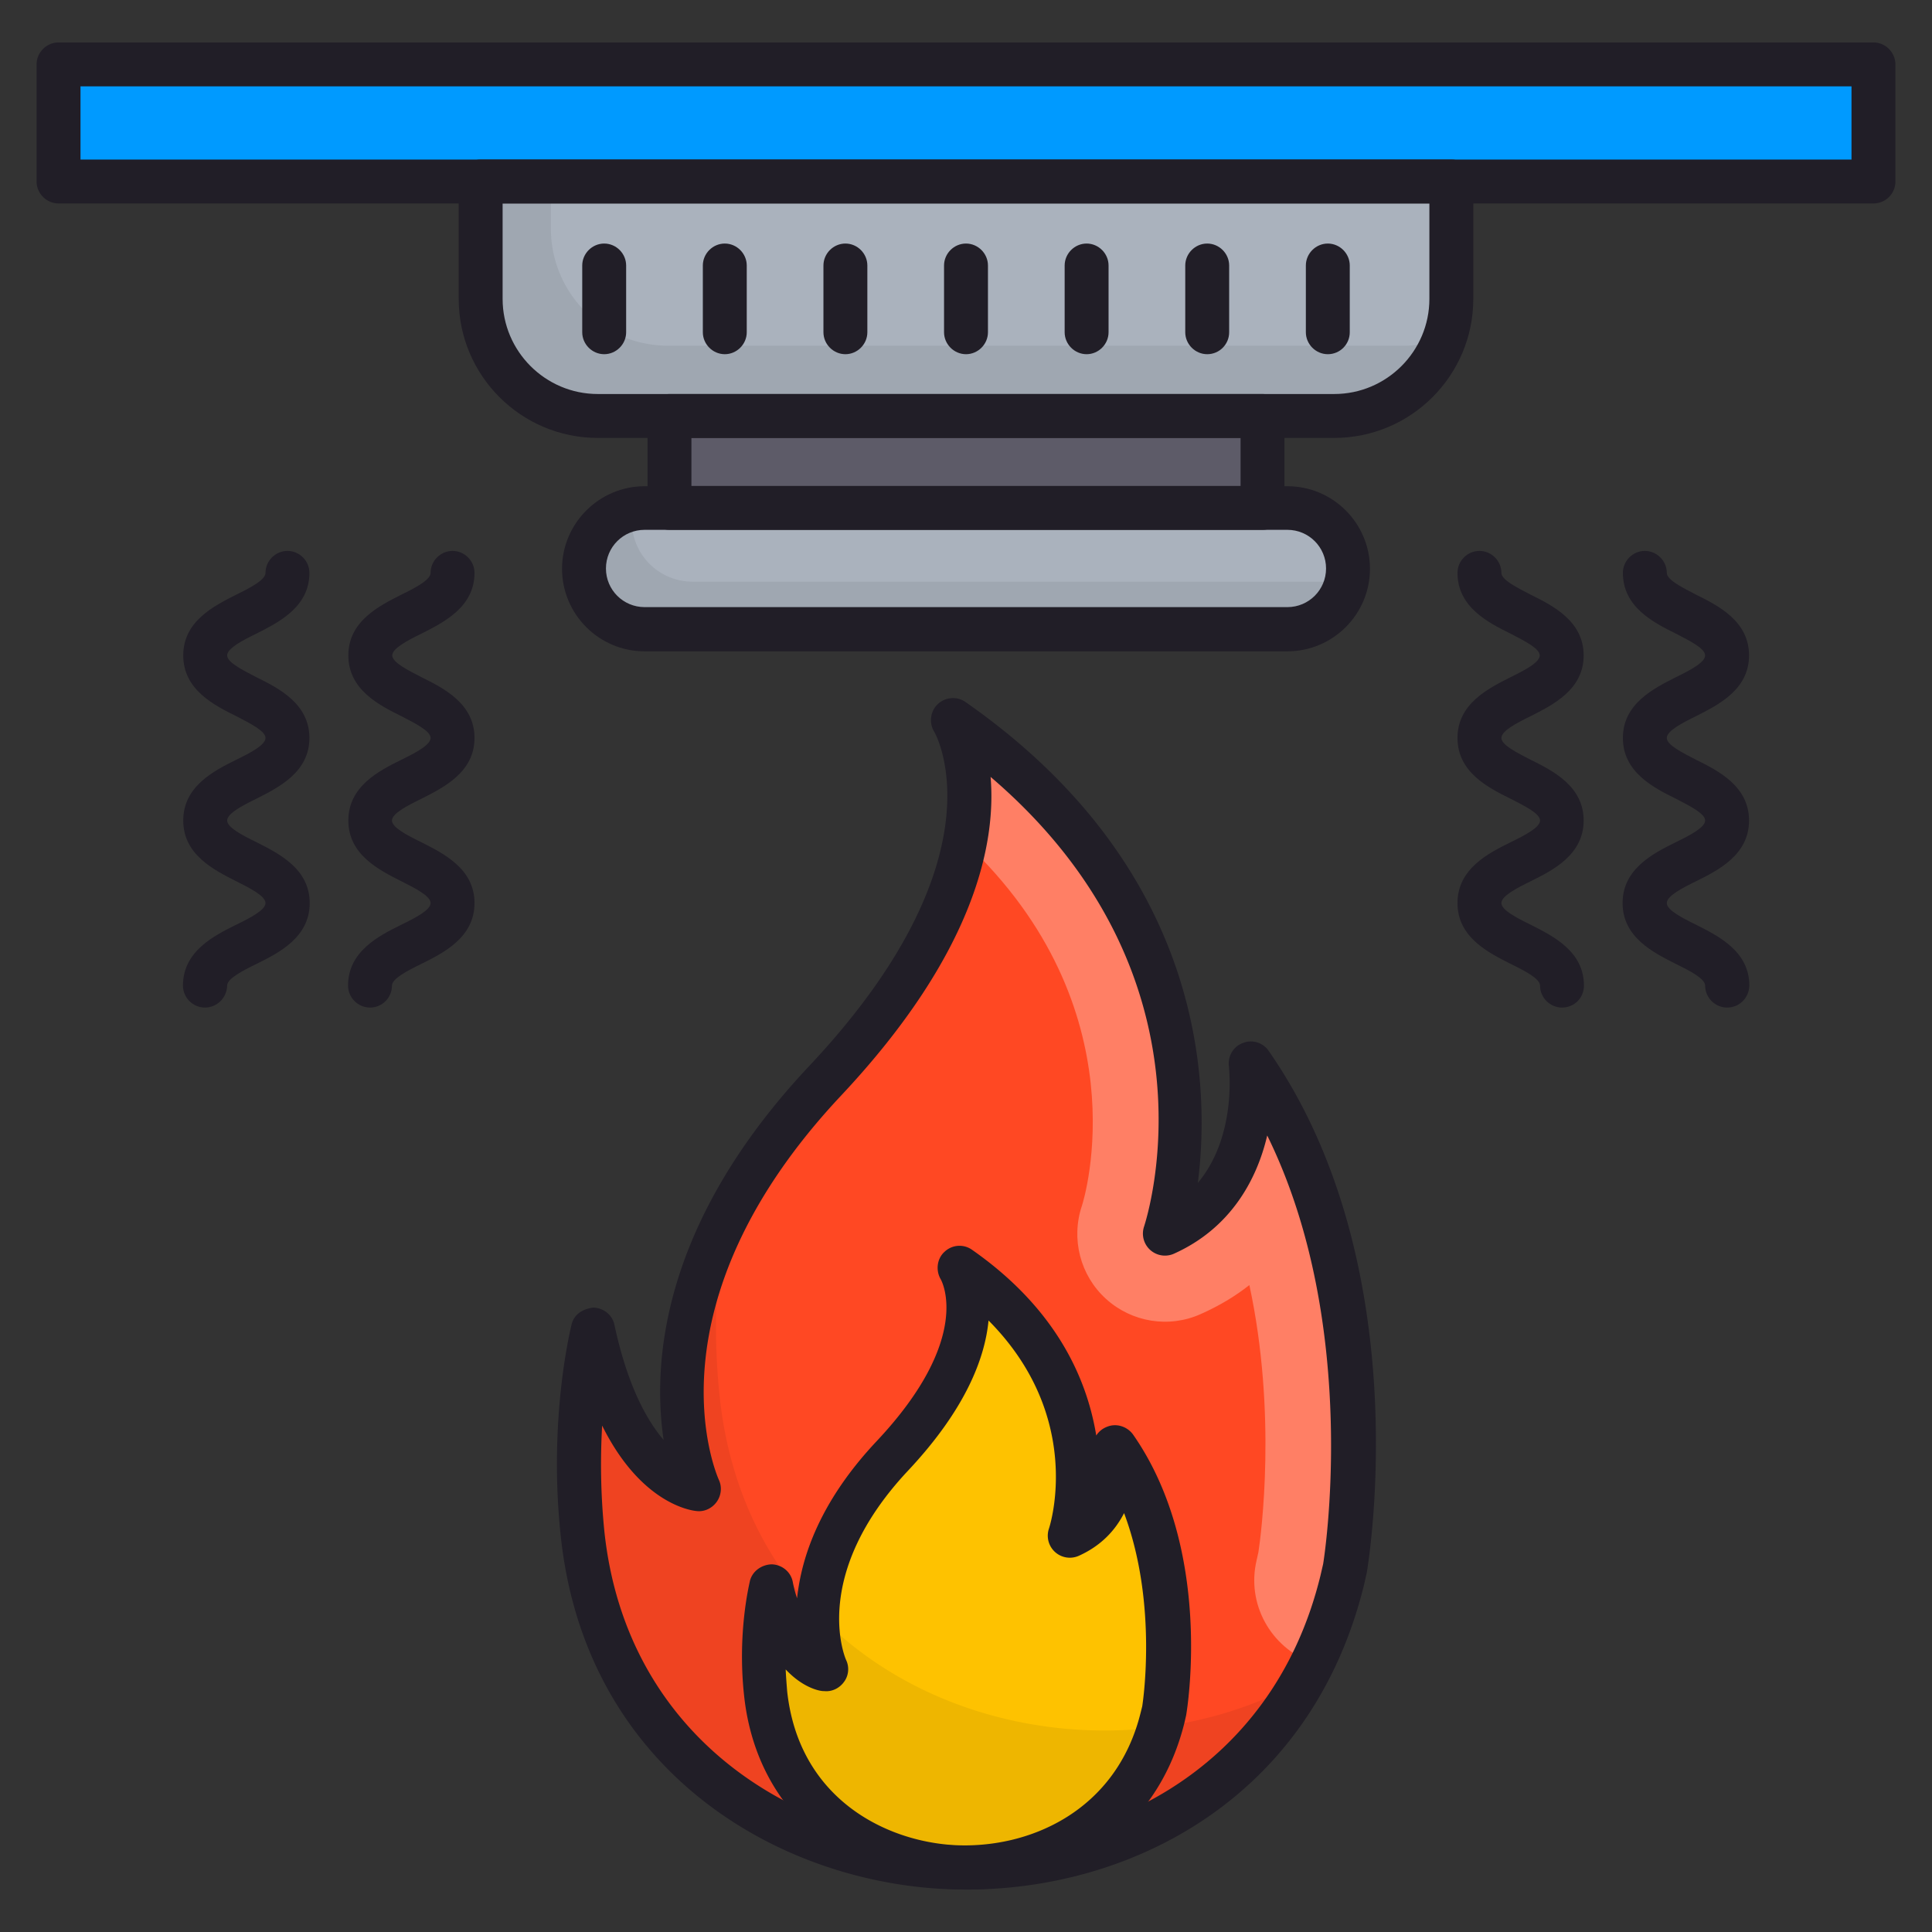
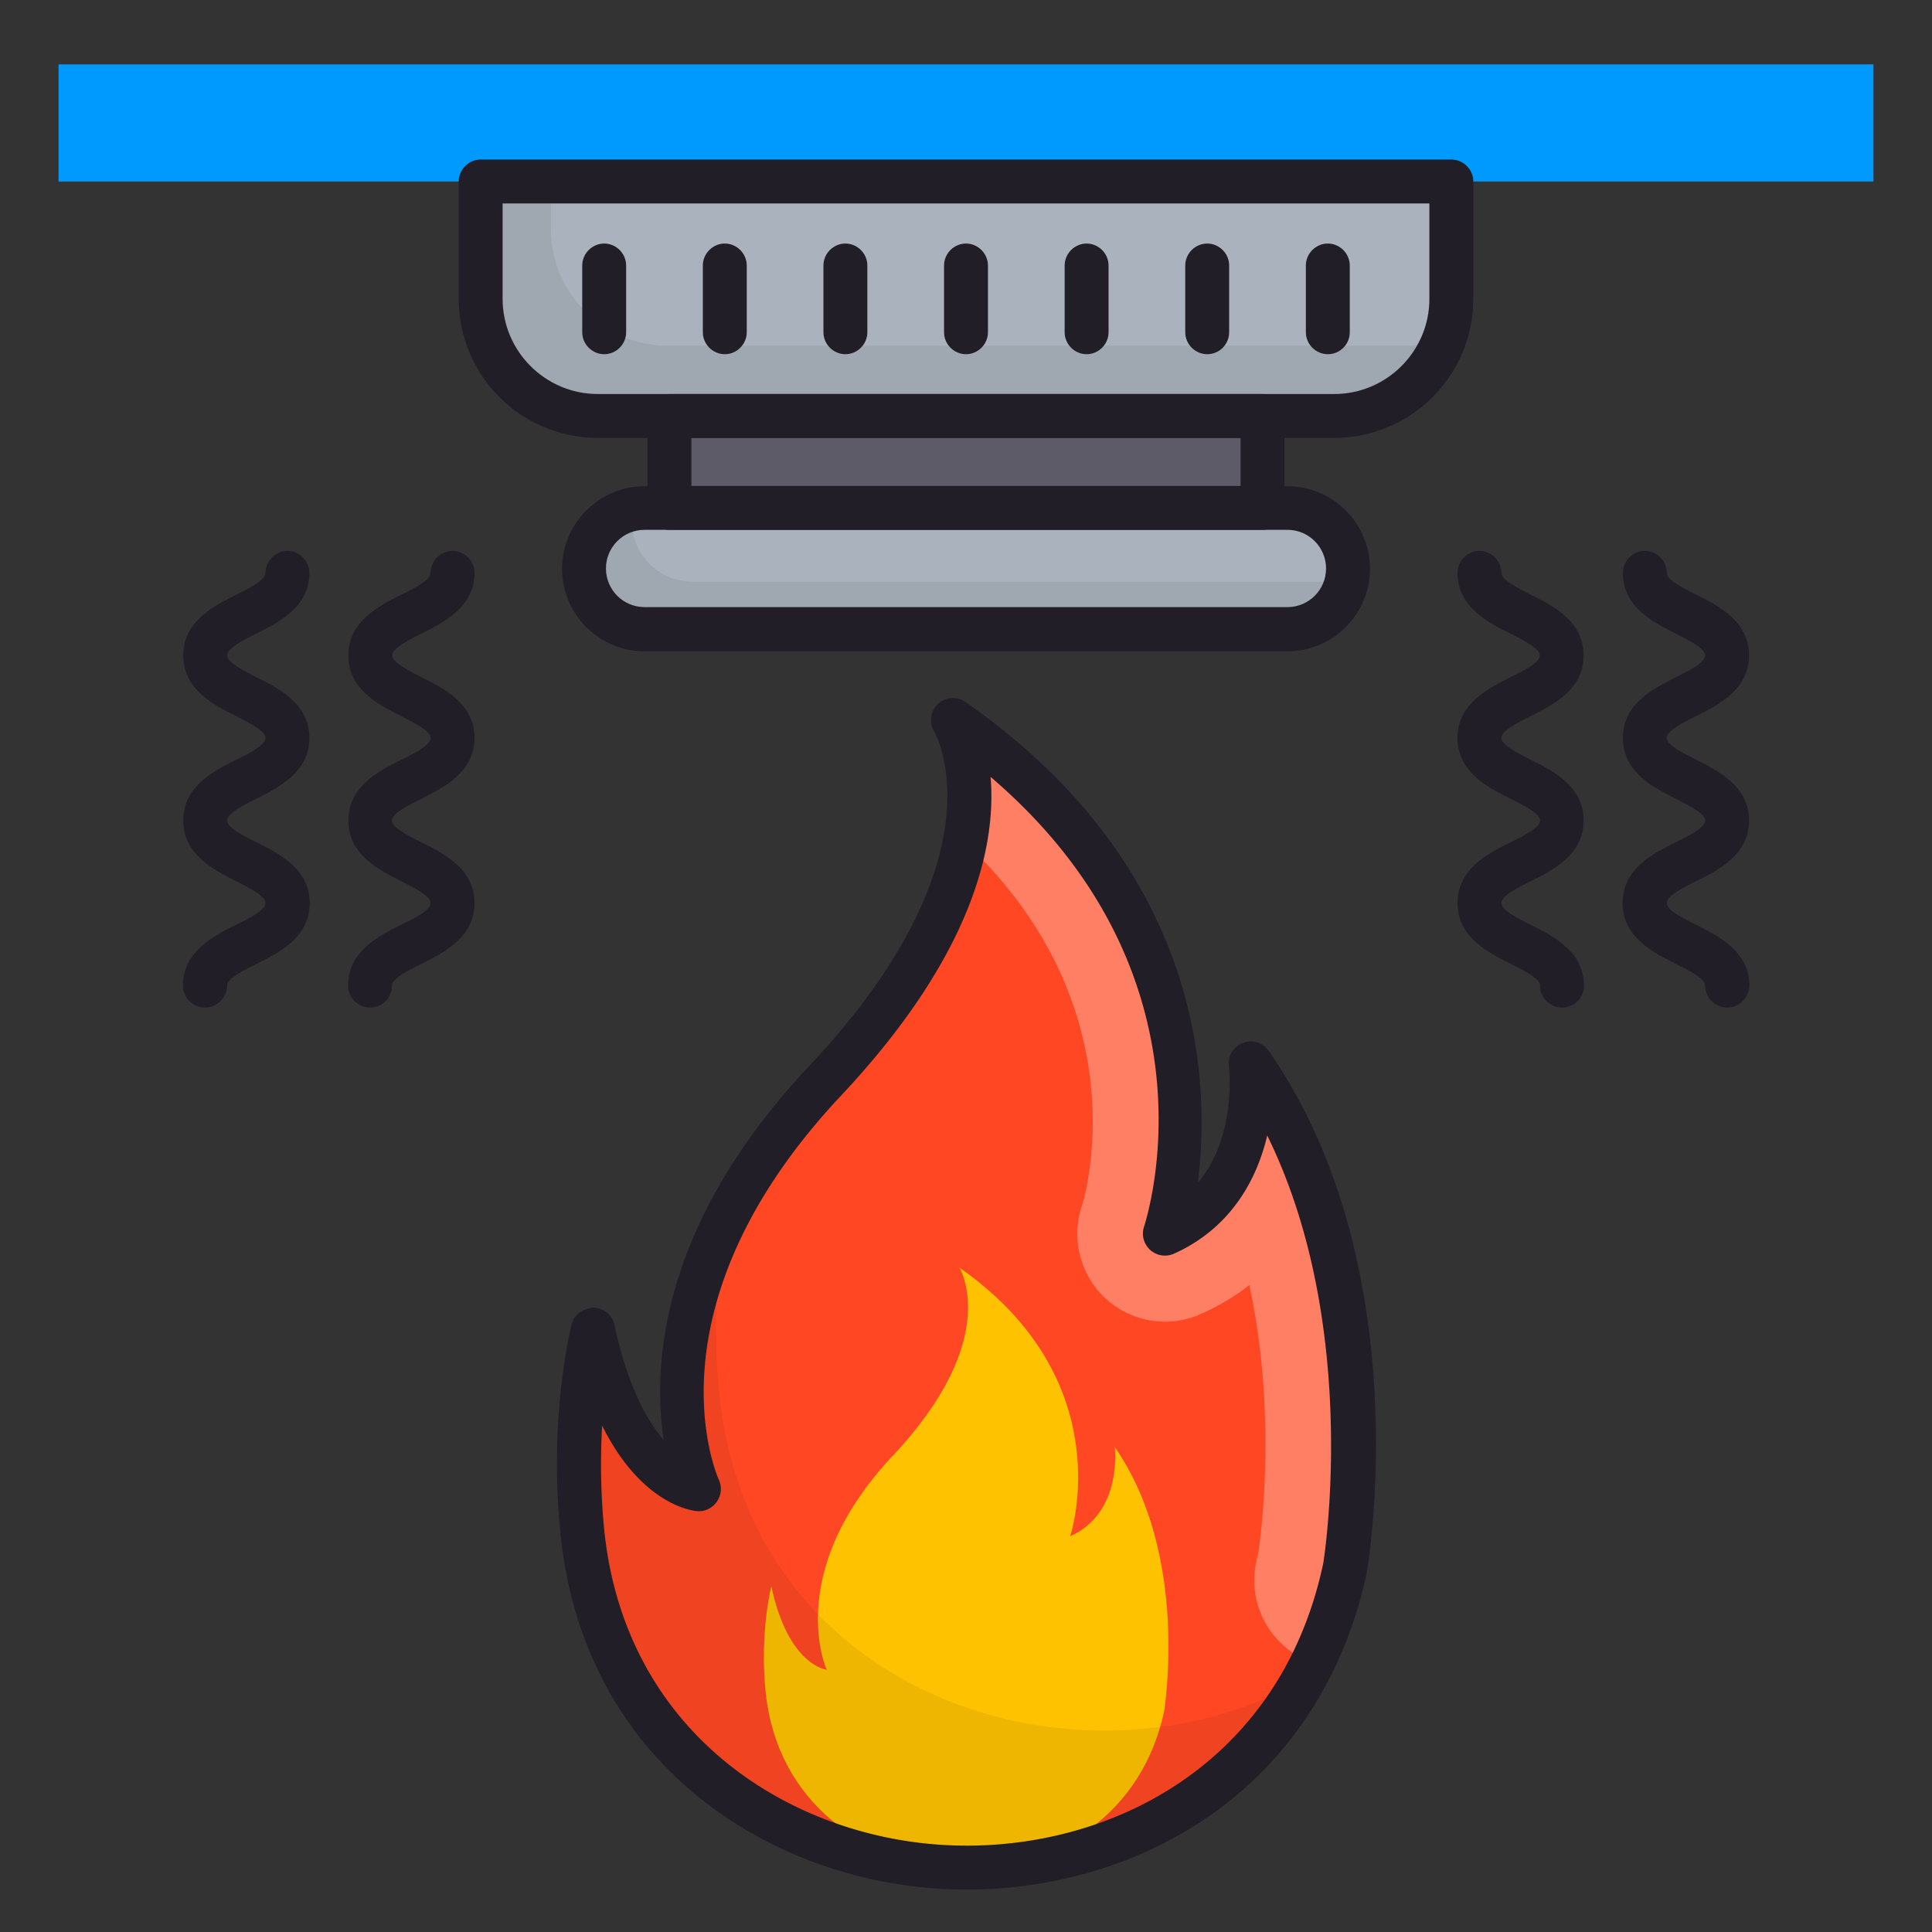
<svg xmlns="http://www.w3.org/2000/svg" version="1.1" width="512" height="512" x="0" y="0" viewBox="0 0 66 66" style="enable-background:new 0 0 512 512" xml:space="preserve" class="hovered-paths">
  <rect x="0" y="0" width="66" height="66" fill="#333333" stroke="none" />
  <g>
    <path fill="#FF4823" d="M42.71 36.32s.56 4.28-2.91 5.83c0 0 3.41-10.12-7.25-17.56 0 0 2.92 4.59-4.35 12.33-7.19 7.65-4.31 13.95-4.31 13.95s-2.51-.25-3.62-5.45c0 0-.78 3.05-.36 7.01C21.45 66.68 42.44 67.92 45.84 54l.09-.39c0-.01 1.74-10.16-3.22-17.29z" opacity="1" data-original="#ff4823" />
    <path fill="#FEC200" d="M38.08 49.43s.29 2.24-1.52 3.05c0 0 1.78-5.29-3.79-9.18 0 0 1.52 2.4-2.28 6.44-3.76 4-2.25 7.3-2.25 7.3s-1.31-.13-1.89-2.85c0 0-.41 1.59-.19 3.66.81 7.45 11.78 8.1 13.56.82.02-.07.03-.14.05-.21-.01.01.9-5.3-1.69-9.03z" opacity="1" data-original="#fec200" />
    <path fill="#009AFF" d="M2 2.2h62v4H2z" opacity="1" data-original="#009aff" class="" />
    <path fill="#AAB2BD" d="M16.42 6.2v4.01c0 2.21 1.79 4 4 4h25.16c2.21 0 4-1.79 4-4V6.2z" opacity="1" data-original="#aab2bd" class="" />
    <path fill="#5D5B68" d="M22.87 14.21h20.26v3.14H22.87z" opacity="1" data-original="#5d5b68" />
    <path fill="#AAB2BD" d="M43.98 17.35H22.02c-1.14 0-2.07.93-2.07 2.07 0 1.14.93 2.07 2.07 2.07h21.96c1.14 0 2.07-.93 2.07-2.07 0-1.14-.92-2.07-2.07-2.07z" opacity="1" data-original="#aab2bd" class="" />
    <path d="M45.61 19.87H23.65a2.074 2.074 0 0 1-2.03-2.47c-.95.19-1.67 1.02-1.67 2.03 0 1.14.93 2.07 2.07 2.07h21.96c1.01 0 1.84-.72 2.03-1.67-.13.02-.26.04-.4.04zM47.98 11.81H22.82c-2.21 0-4-1.79-4-4V6.2h-2.4v4.01c0 2.21 1.79 4 4 4h25.16c1.73 0 3.19-1.11 3.75-2.65-.43.15-.88.25-1.35.25zM24.59 47.75c-.28-2.56-.05-4.73.15-5.95-2.59 5.28-.85 9.08-.85 9.08s-2.51-.25-3.62-5.45c0 0-.78 3.05-.36 7.01 1.41 12.96 18.91 15.15 24.61 4.95-7.45 4.18-18.81.7-19.93-9.64z" opacity="1" fill="#000000" data-original="#00000010" class="hovered-path" fill-opacity="0.063" />
    <path fill="#FFFFFF" d="M39.8 42.15s3.41-10.12-7.25-17.56c0 0 .94 1.48.42 4.19 6.03 5.67 4.08 12.14 3.99 12.41-.38 1.13-.06 2.38.82 3.18s2.15 1.01 3.24.52c.63-.28 1.18-.61 1.66-.99.95 4.39.4 8.53.31 9.12l-.06.27c-.36 1.5.48 2.99 1.89 3.51.42-.86.78-1.79 1.03-2.8l.09-.39s1.74-10.15-3.22-17.28c-.01-.01.55 4.27-2.92 5.82z" opacity=".3" />
    <path fill="#211E27" d="M33.03 64.55c-.33 0-.66-.01-.99-.03-5.8-.38-12.04-4.24-12.88-12.01-.44-4.05.34-7.15.37-7.28.09-.34.39-.52.74-.56.35.01.65.25.72.59.44 2.05 1.09 3.24 1.68 3.93-.38-2.57-.12-7.36 4.98-12.78 6.72-7.15 4.29-11.38 4.26-11.42-.18-.3-.13-.7.13-.94s.65-.27.94-.07c8.13 5.67 8.38 12.97 7.94 16.43 1.33-1.59 1.07-3.87 1.06-3.99-.04-.34.15-.67.48-.79.32-.13.69-.01.88.27 5.08 7.3 3.42 17.41 3.35 17.83l-.1.44c-1.8 7.26-7.93 10.38-13.56 10.38zM20.57 48.7c-.06 1.05-.06 2.29.08 3.65.75 6.9 6.31 10.33 11.48 10.67 5.26.35 11.31-2.36 12.98-9.2l.09-.39c.01-.05 1.32-8.08-1.91-14.64-.36 1.54-1.27 3.18-3.19 4.04a.753.753 0 0 1-1.02-.92c.12-.37 2.72-8.57-5.24-15.37.19 2.24-.51 5.99-5.11 10.89-6.72 7.16-4.28 12.89-4.17 13.13s.08.53-.08.75-.42.34-.68.31c-.23-.02-1.92-.28-3.23-2.92z" />
-     <path fill="#211E27" d="M33.02 64.55c-.18 0-.36-.01-.54-.02-3.18-.21-6.6-2.33-7.06-6.6-.24-2.18.19-3.86.2-3.93.09-.34.41-.55.74-.56.35.01.65.25.72.59.04.21.09.4.15.57.15-1.44.8-3.33 2.72-5.37 3.29-3.5 2.23-5.46 2.18-5.54-.17-.3-.12-.7.14-.93a.74.74 0 0 1 .93-.07c2.88 2.01 3.93 4.4 4.25 6.35.08-.13.21-.24.37-.3.32-.13.69-.01.89.27 2.74 3.93 1.85 9.36 1.81 9.59l-.06.26c-.99 3.97-4.36 5.69-7.44 5.69zm-6.18-7.52c.01.24.03.48.05.74.39 3.63 3.3 5.11 5.67 5.26 2.6.15 5.59-1.17 6.41-4.54l.05-.2s.56-3.46-.62-6.6c-.29.57-.77 1.11-1.55 1.46a.753.753 0 0 1-1.02-.92c.06-.17 1.2-3.84-2.06-7.12-.12 1.26-.76 3.01-2.75 5.13-3.33 3.55-2.17 6.36-2.11 6.48.11.24.08.53-.08.74-.16.22-.42.34-.68.31-.1.01-.69-.08-1.31-.74zM64 6.95H2c-.41 0-.75-.34-.75-.75v-4c0-.41.34-.75.75-.75h62c.41 0 .75.34.75.75v4c0 .42-.34.75-.75.75zM2.75 5.45h60.5v-2.5H2.75z" />
    <path fill="#211E27" d="M45.58 14.96H20.42c-2.62 0-4.75-2.13-4.75-4.75V6.2c0-.41.34-.75.75-.75h33.16c.41 0 .75.34.75.75v4.01c0 2.62-2.13 4.75-4.75 4.75zM17.17 6.95v3.26c0 1.79 1.46 3.25 3.25 3.25h25.16c1.79 0 3.25-1.46 3.25-3.25V6.95z" />
    <path fill="#211E27" d="M43.13 18.1H22.87c-.41 0-.75-.34-.75-.75v-3.14c0-.41.34-.75.75-.75h20.26c.41 0 .75.34.75.75v3.14c0 .42-.34.75-.75.75zm-19.51-1.5h18.76v-1.64H23.62z" />
    <path fill="#211E27" d="M43.98 22.25H22.02c-1.56 0-2.82-1.27-2.82-2.82s1.27-2.82 2.82-2.82h21.96c1.56 0 2.82 1.27 2.82 2.82s-1.26 2.82-2.82 2.82zM22.02 18.1c-.73 0-1.32.59-1.32 1.32s.59 1.32 1.32 1.32h21.96c.73 0 1.32-.59 1.32-1.32s-.59-1.32-1.32-1.32zM7 34.42c-.41 0-.75-.34-.75-.75 0-1.17 1.05-1.7 1.82-2.08.47-.23 1-.5 1-.74s-.53-.51-.99-.74c-.77-.39-1.82-.91-1.82-2.08s1.05-1.7 1.82-2.08c.47-.23.99-.5.99-.74s-.53-.5-.99-.74c-.77-.38-1.82-.91-1.82-2.08s1.05-1.69 1.82-2.08c.47-.23.99-.5.99-.74 0-.41.34-.75.75-.75s.75.34.75.75c0 1.17-1.05 1.69-1.82 2.08-.47.23-.99.5-.99.74s.53.5.99.74c.77.38 1.82.91 1.82 2.08s-1.05 1.69-1.82 2.08c-.47.23-.99.5-.99.74s.53.51 1 .74c.77.39 1.82.91 1.82 2.08s-1.05 1.7-1.82 2.08c-.47.23-1 .5-1 .74-.01.42-.35.75-.76.75zM12.64 34.42c-.41 0-.75-.34-.75-.75 0-1.17 1.05-1.7 1.82-2.08.47-.23 1-.5 1-.74s-.53-.51-.99-.74c-.77-.39-1.82-.91-1.82-2.08s1.05-1.7 1.82-2.08c.47-.23.99-.5.99-.74s-.53-.5-.99-.74c-.77-.38-1.82-.91-1.82-2.08s1.05-1.69 1.82-2.08c.47-.23.99-.5.99-.74 0-.41.34-.75.75-.75s.75.34.75.75c0 1.17-1.05 1.69-1.82 2.08-.47.23-.99.5-.99.74s.53.5.99.74c.77.38 1.82.91 1.82 2.08s-1.05 1.69-1.82 2.08c-.47.23-1 .5-1 .74s.53.51 1 .74c.77.39 1.82.91 1.82 2.08s-1.05 1.7-1.82 2.08c-.47.23-1 .5-1 .74 0 .42-.34.75-.75.75zM59 34.42c-.41 0-.75-.34-.75-.75 0-.24-.53-.51-1-.74-.77-.39-1.82-.91-1.82-2.08s1.05-1.7 1.82-2.08c.47-.23 1-.5 1-.74s-.53-.5-.99-.74c-.77-.38-1.82-.91-1.82-2.08s1.05-1.69 1.82-2.08c.47-.23.99-.5.99-.74s-.53-.5-.99-.74c-.77-.38-1.82-.91-1.82-2.08 0-.41.34-.75.75-.75s.75.34.75.75c0 .24.53.5.99.74.77.38 1.82.91 1.82 2.08s-1.05 1.69-1.82 2.08c-.47.23-.99.5-.99.74s.53.5.99.74c.77.38 1.82.91 1.82 2.08s-1.05 1.7-1.82 2.08c-.47.23-.99.5-.99.74s.53.51 1 .74c.77.39 1.82.91 1.82 2.08-.01.42-.34.75-.76.75zM53.36 34.42c-.41 0-.75-.34-.75-.75 0-.24-.53-.51-1-.74-.77-.39-1.82-.91-1.82-2.08s1.05-1.7 1.82-2.08c.47-.23 1-.5 1-.74s-.53-.5-1-.74c-.77-.38-1.82-.91-1.82-2.08s1.05-1.69 1.82-2.08c.47-.23.99-.5.99-.74s-.53-.5-.99-.74c-.77-.38-1.82-.91-1.82-2.08 0-.41.34-.75.75-.75s.75.34.75.75c0 .24.53.5.99.74.77.38 1.82.91 1.82 2.08s-1.05 1.69-1.82 2.08c-.47.23-.99.5-.99.74s.53.5.99.74c.77.38 1.82.91 1.82 2.08s-1.05 1.7-1.82 2.08c-.47.23-.99.5-.99.74s.53.51 1 .74c.77.39 1.82.91 1.82 2.08 0 .42-.33.75-.75.75zM20.64 12.1c-.41 0-.75-.34-.75-.75V9.07c0-.41.34-.75.75-.75s.75.34.75.75v2.28c0 .41-.34.75-.75.75zM24.76 12.1c-.41 0-.75-.34-.75-.75V9.07c0-.41.34-.75.75-.75s.75.34.75.75v2.28c0 .41-.34.75-.75.75zM28.88 12.1c-.41 0-.75-.34-.75-.75V9.07c0-.41.34-.75.75-.75s.75.34.75.75v2.28c0 .41-.34.75-.75.75zM33 12.1c-.41 0-.75-.34-.75-.75V9.07c0-.41.34-.75.75-.75s.75.34.75.75v2.28c0 .41-.34.75-.75.75zM37.12 12.1c-.41 0-.75-.34-.75-.75V9.07c0-.41.34-.75.75-.75s.75.34.75.75v2.28c0 .41-.34.75-.75.75zM41.24 12.1c-.41 0-.75-.34-.75-.75V9.07c0-.41.34-.75.75-.75s.75.34.75.75v2.28c0 .41-.33.75-.75.75zM45.36 12.1c-.41 0-.75-.34-.75-.75V9.07c0-.41.34-.75.75-.75s.75.34.75.75v2.28c0 .41-.33.75-.75.75z" />
  </g>
</svg>